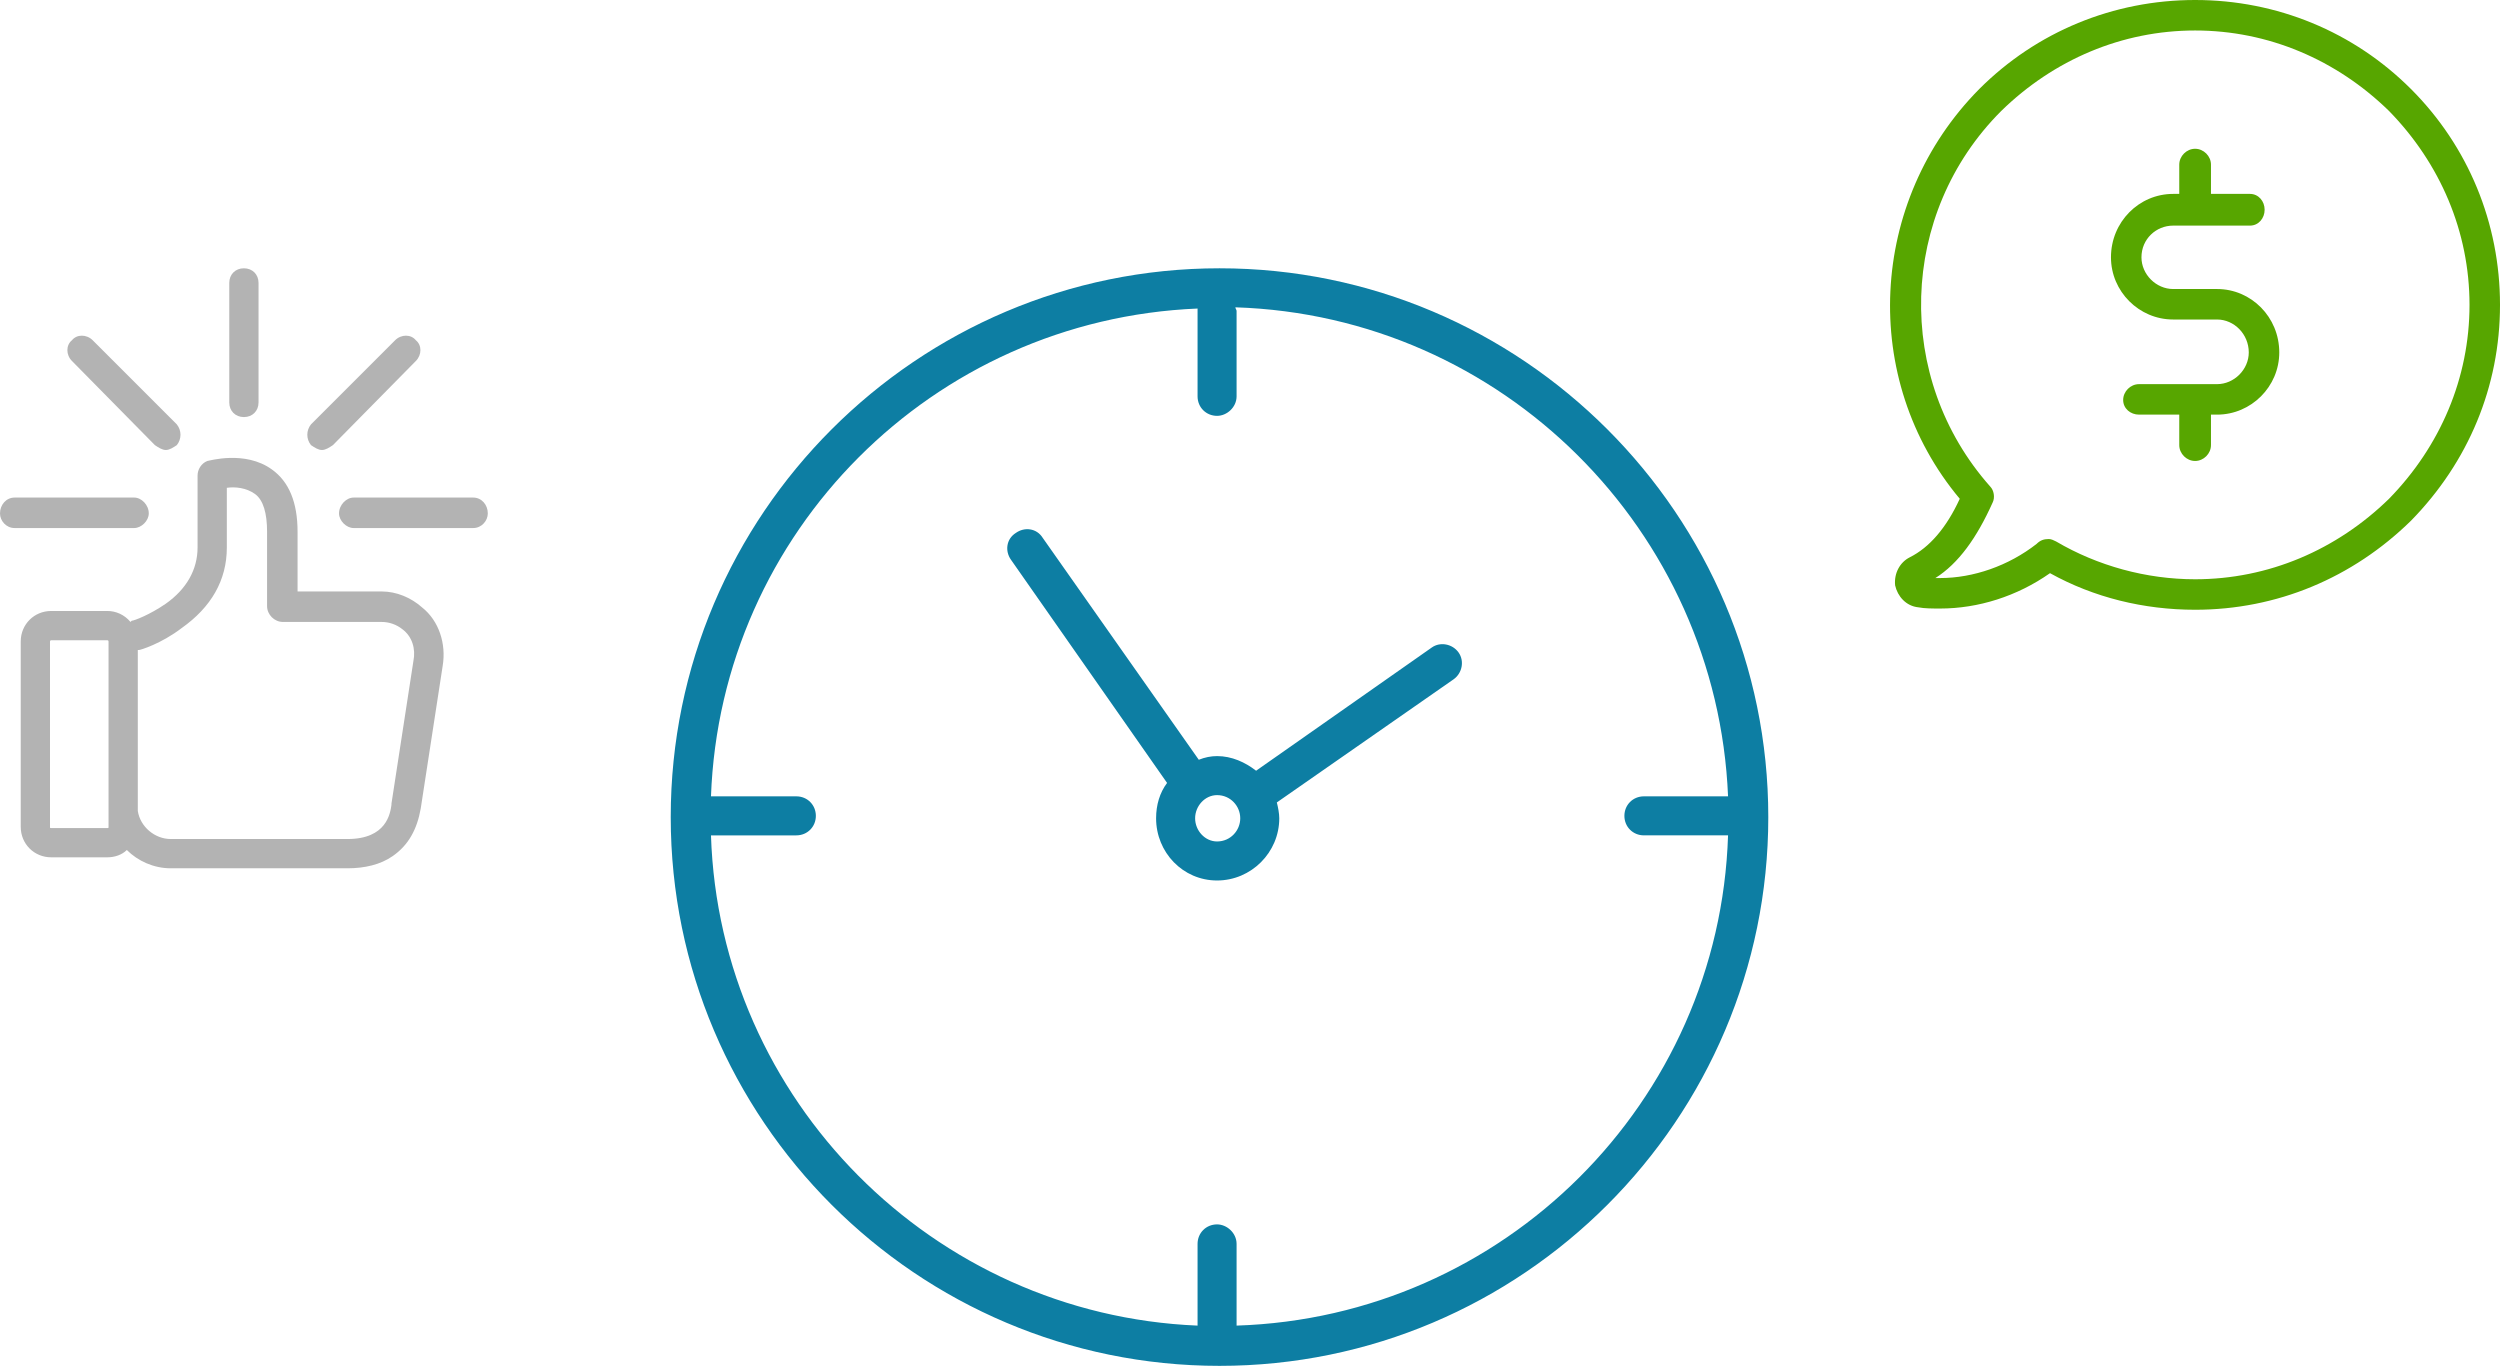
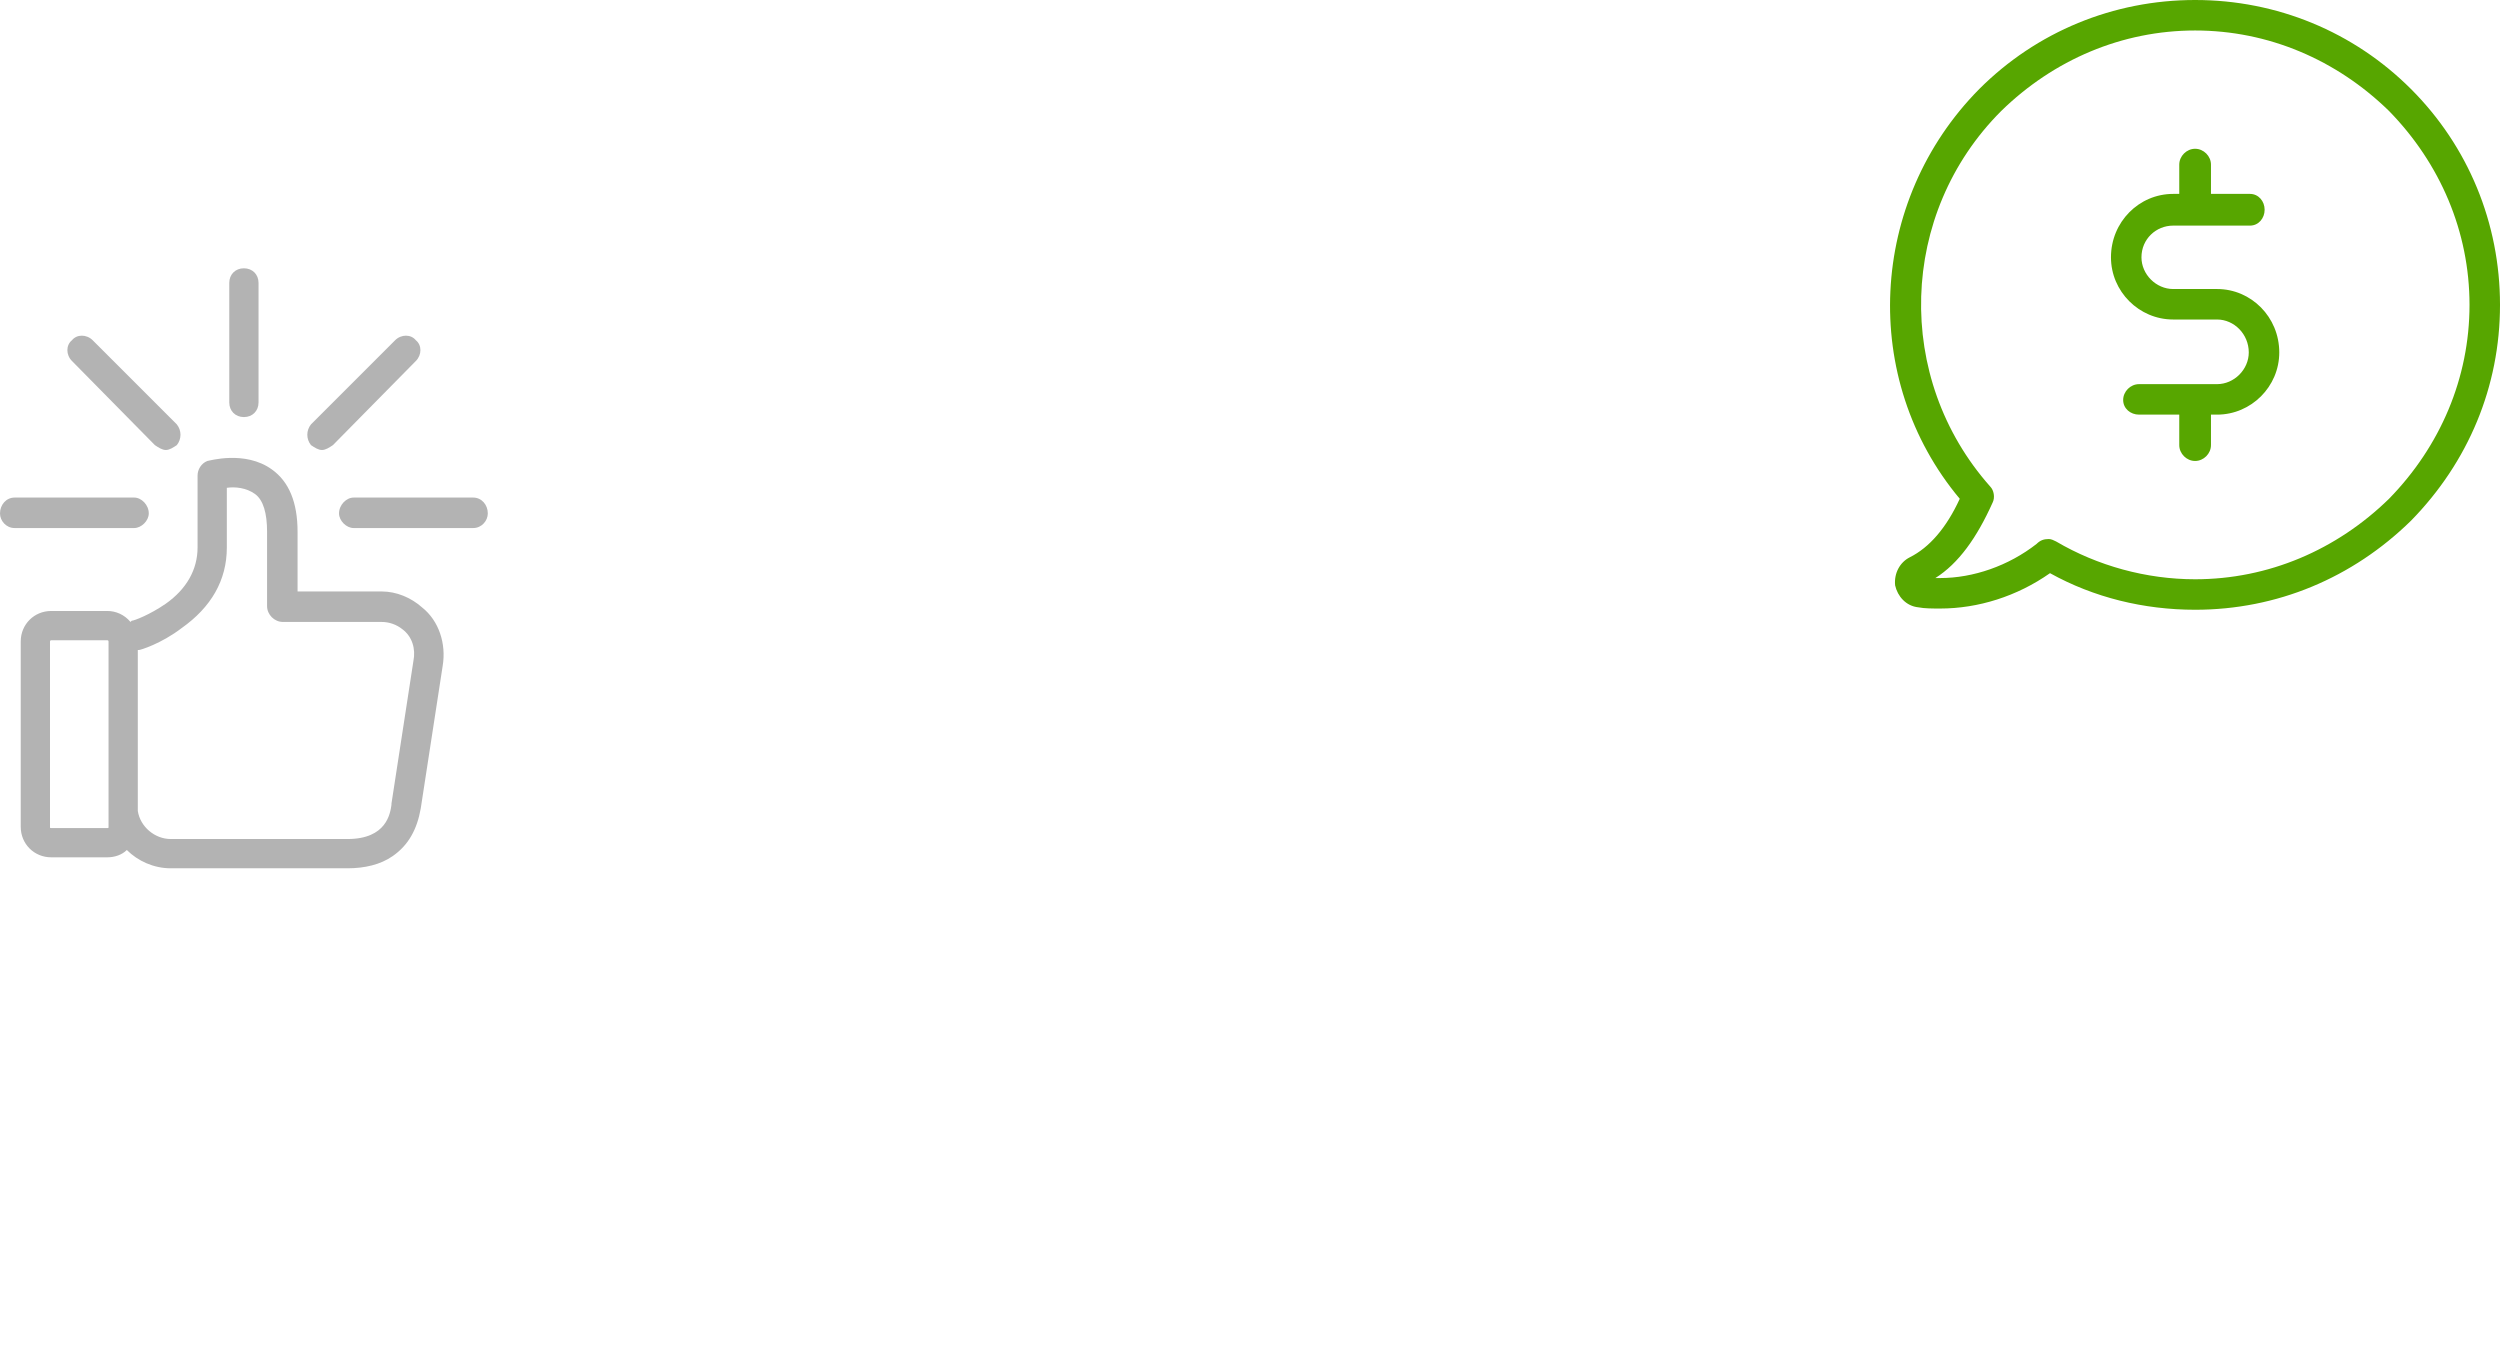
<svg xmlns="http://www.w3.org/2000/svg" width="205" height="112">
  <g fill="none">
-     <path fill="#0D7EA3" d="M100 22c-24.8 0-45 20.2-45 45s20.2 45 45 45 45-20.2 45-45-20.2-45-45-45zm1.4 86.7V102c0-.9-.8-1.6-1.6-1.6-.9 0-1.6.7-1.6 1.6v6.7c-21.7-.9-39.2-18.5-39.9-40.2h7c.9 0 1.6-.7 1.6-1.6 0-.9-.7-1.6-1.6-1.6h-7c.8-21.7 18.2-39.1 39.9-40v7.2c0 .9.7 1.6 1.6 1.6.8 0 1.6-.7 1.6-1.6v-7c0-.1-.1-.2-.1-.3 21.9.7 39.5 18.3 40.4 40.1h-6.9c-.9 0-1.6.7-1.6 1.6 0 .9.7 1.6 1.6 1.6h6.9c-.7 21.9-18.4 39.5-40.3 40.2zm16-55.6L103 63.2c-.9-.7-2-1.2-3.2-1.2-.5 0-1 .1-1.5.3L85.5 44.1c-.5-.8-1.5-.9-2.2-.4-.8.5-.9 1.5-.4 2.2l12.8 18.3c-.6.8-.9 1.8-.9 2.9 0 2.8 2.2 5.1 5 5.1s5.1-2.3 5.1-5.1c0-.4-.1-.9-.2-1.3l14.5-10.1c.7-.5.9-1.5.4-2.2-.5-.7-1.5-.9-2.2-.4zM99.8 69c-1 0-1.8-.9-1.8-1.9 0-1 .8-1.9 1.8-1.9 1.1 0 1.9.9 1.9 1.9 0 1-.8 1.9-1.9 1.9z" />
    <path fill="#57A600" d="M197.7 7.3C193 2.6 186.7 0 180 0c-6.7 0-13 2.6-17.7 7.3-9.1 9.2-9.8 23.8-1.6 33.6-1.1 2.4-2.5 4-4.1 4.8-.8.4-1.3 1.3-1.2 2.3.2.9.9 1.7 1.9 1.8.5.1 1.2.1 1.8.1 3.1 0 6.3-1 9-2.9 3.6 2 7.7 3 11.9 3 6.7 0 12.9-2.6 17.7-7.3 4.7-4.8 7.3-11 7.3-17.7 0-6.7-2.6-13-7.3-17.7zm-1.8 33.6c-4.3 4.2-9.9 6.6-15.9 6.6-4 0-8-1.1-11.4-3.1-.2-.1-.4-.2-.6-.2-.4 0-.7.1-1 .4-2.3 1.8-5.2 2.8-7.9 2.8h-.4c1.9-1.2 3.4-3.3 4.7-6.2.2-.4.1-1-.2-1.3-7.9-8.9-7.5-22.4.9-30.8 4.3-4.2 9.9-6.6 15.9-6.6s11.6 2.4 15.9 6.6c4.2 4.3 6.6 9.9 6.6 15.9s-2.4 11.6-6.6 15.9zm-14.1-17.2h-3.6c-1.4 0-2.6-1.2-2.6-2.6 0-1.5 1.2-2.6 2.6-2.6h6.3c.7 0 1.2-.6 1.2-1.3 0-.7-.5-1.3-1.2-1.3h-3.2v-2.4c0-.7-.6-1.3-1.3-1.3-.7 0-1.3.6-1.3 1.3v2.4h-.5c-2.8 0-5.1 2.3-5.1 5.2 0 2.8 2.3 5.1 5.1 5.1h3.6c1.4 0 2.6 1.2 2.6 2.7 0 1.4-1.2 2.6-2.6 2.6h-6.4c-.7 0-1.3.6-1.3 1.3 0 .7.6 1.2 1.3 1.2h3.3v2.5c0 .7.6 1.3 1.3 1.3.7 0 1.3-.6 1.3-1.3V34h.5c2.8 0 5.1-2.3 5.1-5.1 0-2.9-2.3-5.2-5.1-5.2z" />
    <path fill="#000" d="M12.2 42.1c0-.7-.6-1.3-1.2-1.3H1.2c-.7 0-1.2.6-1.2 1.3 0 .6.5 1.2 1.2 1.2H11c.6 0 1.2-.6 1.2-1.2zm26.6-1.3H29c-.6 0-1.2.6-1.2 1.3 0 .6.6 1.2 1.2 1.2h9.8c.7 0 1.2-.6 1.2-1.2 0-.7-.5-1.3-1.2-1.3zM20 34.2c.7 0 1.2-.5 1.2-1.2v-9.8c0-.7-.5-1.2-1.2-1.2s-1.2.5-1.2 1.2V33c0 .7.5 1.2 1.2 1.2zm6.4 2.7c.3 0 .6-.2.9-.4l6.8-6.9c.5-.5.5-1.3 0-1.7-.4-.5-1.2-.5-1.7 0l-6.9 6.9c-.4.5-.4 1.2 0 1.7.3.2.6.4.9.4zm-13.7-.4c.3.2.6.4.9.4.3 0 .6-.2.9-.4.4-.5.4-1.2 0-1.7l-6.9-6.9c-.5-.5-1.3-.5-1.7 0-.5.4-.5 1.2 0 1.7l6.8 6.9zm21.9 13.3c-.9-.8-2.1-1.3-3.3-1.3h-6.9v-4.9c0-2.4-.7-4.1-2.1-5.1-2.2-1.6-5.2-.7-5.3-.7-.5.2-.8.7-.8 1.2v5.9c0 1.8-.9 3.4-2.6 4.6-1.3.9-2.6 1.4-2.8 1.4l-.1.1c-.5-.6-1.2-.9-1.9-.9H4.2c-1.4 0-2.5 1.1-2.5 2.5v15.2c0 1.4 1.1 2.5 2.5 2.5h4.6c.6 0 1.2-.2 1.6-.6.9.9 2.2 1.5 3.6 1.5h14.5c1.4 0 2.7-.3 3.7-1 1.3-.9 2-2.2 2.3-3.9l1.8-11.7c.3-1.8-.3-3.7-1.7-4.8zm-25.7 18c0 .1 0 .1-.1.1H4.2c-.1 0-.1 0-.1-.1V52.6s0-.1.1-.1h4.6c.1 0 .1.1.1.1v15.2zm25-13.6l-1.8 11.7v.1c-.1.7-.4 2.8-3.6 2.8H14c-1.3 0-2.5-1-2.7-2.3V53.3h.1c.1 0 1.8-.5 3.5-1.8 2.4-1.7 3.7-3.9 3.7-6.6V40c.7-.1 1.6 0 2.3.5.7.5 1 1.6 1 3.1v6.1c0 .7.6 1.3 1.3 1.3h8.1c.6 0 1.2.2 1.7.6.8.6 1.1 1.6.9 2.6z" opacity=".3" />
  </g>
</svg>